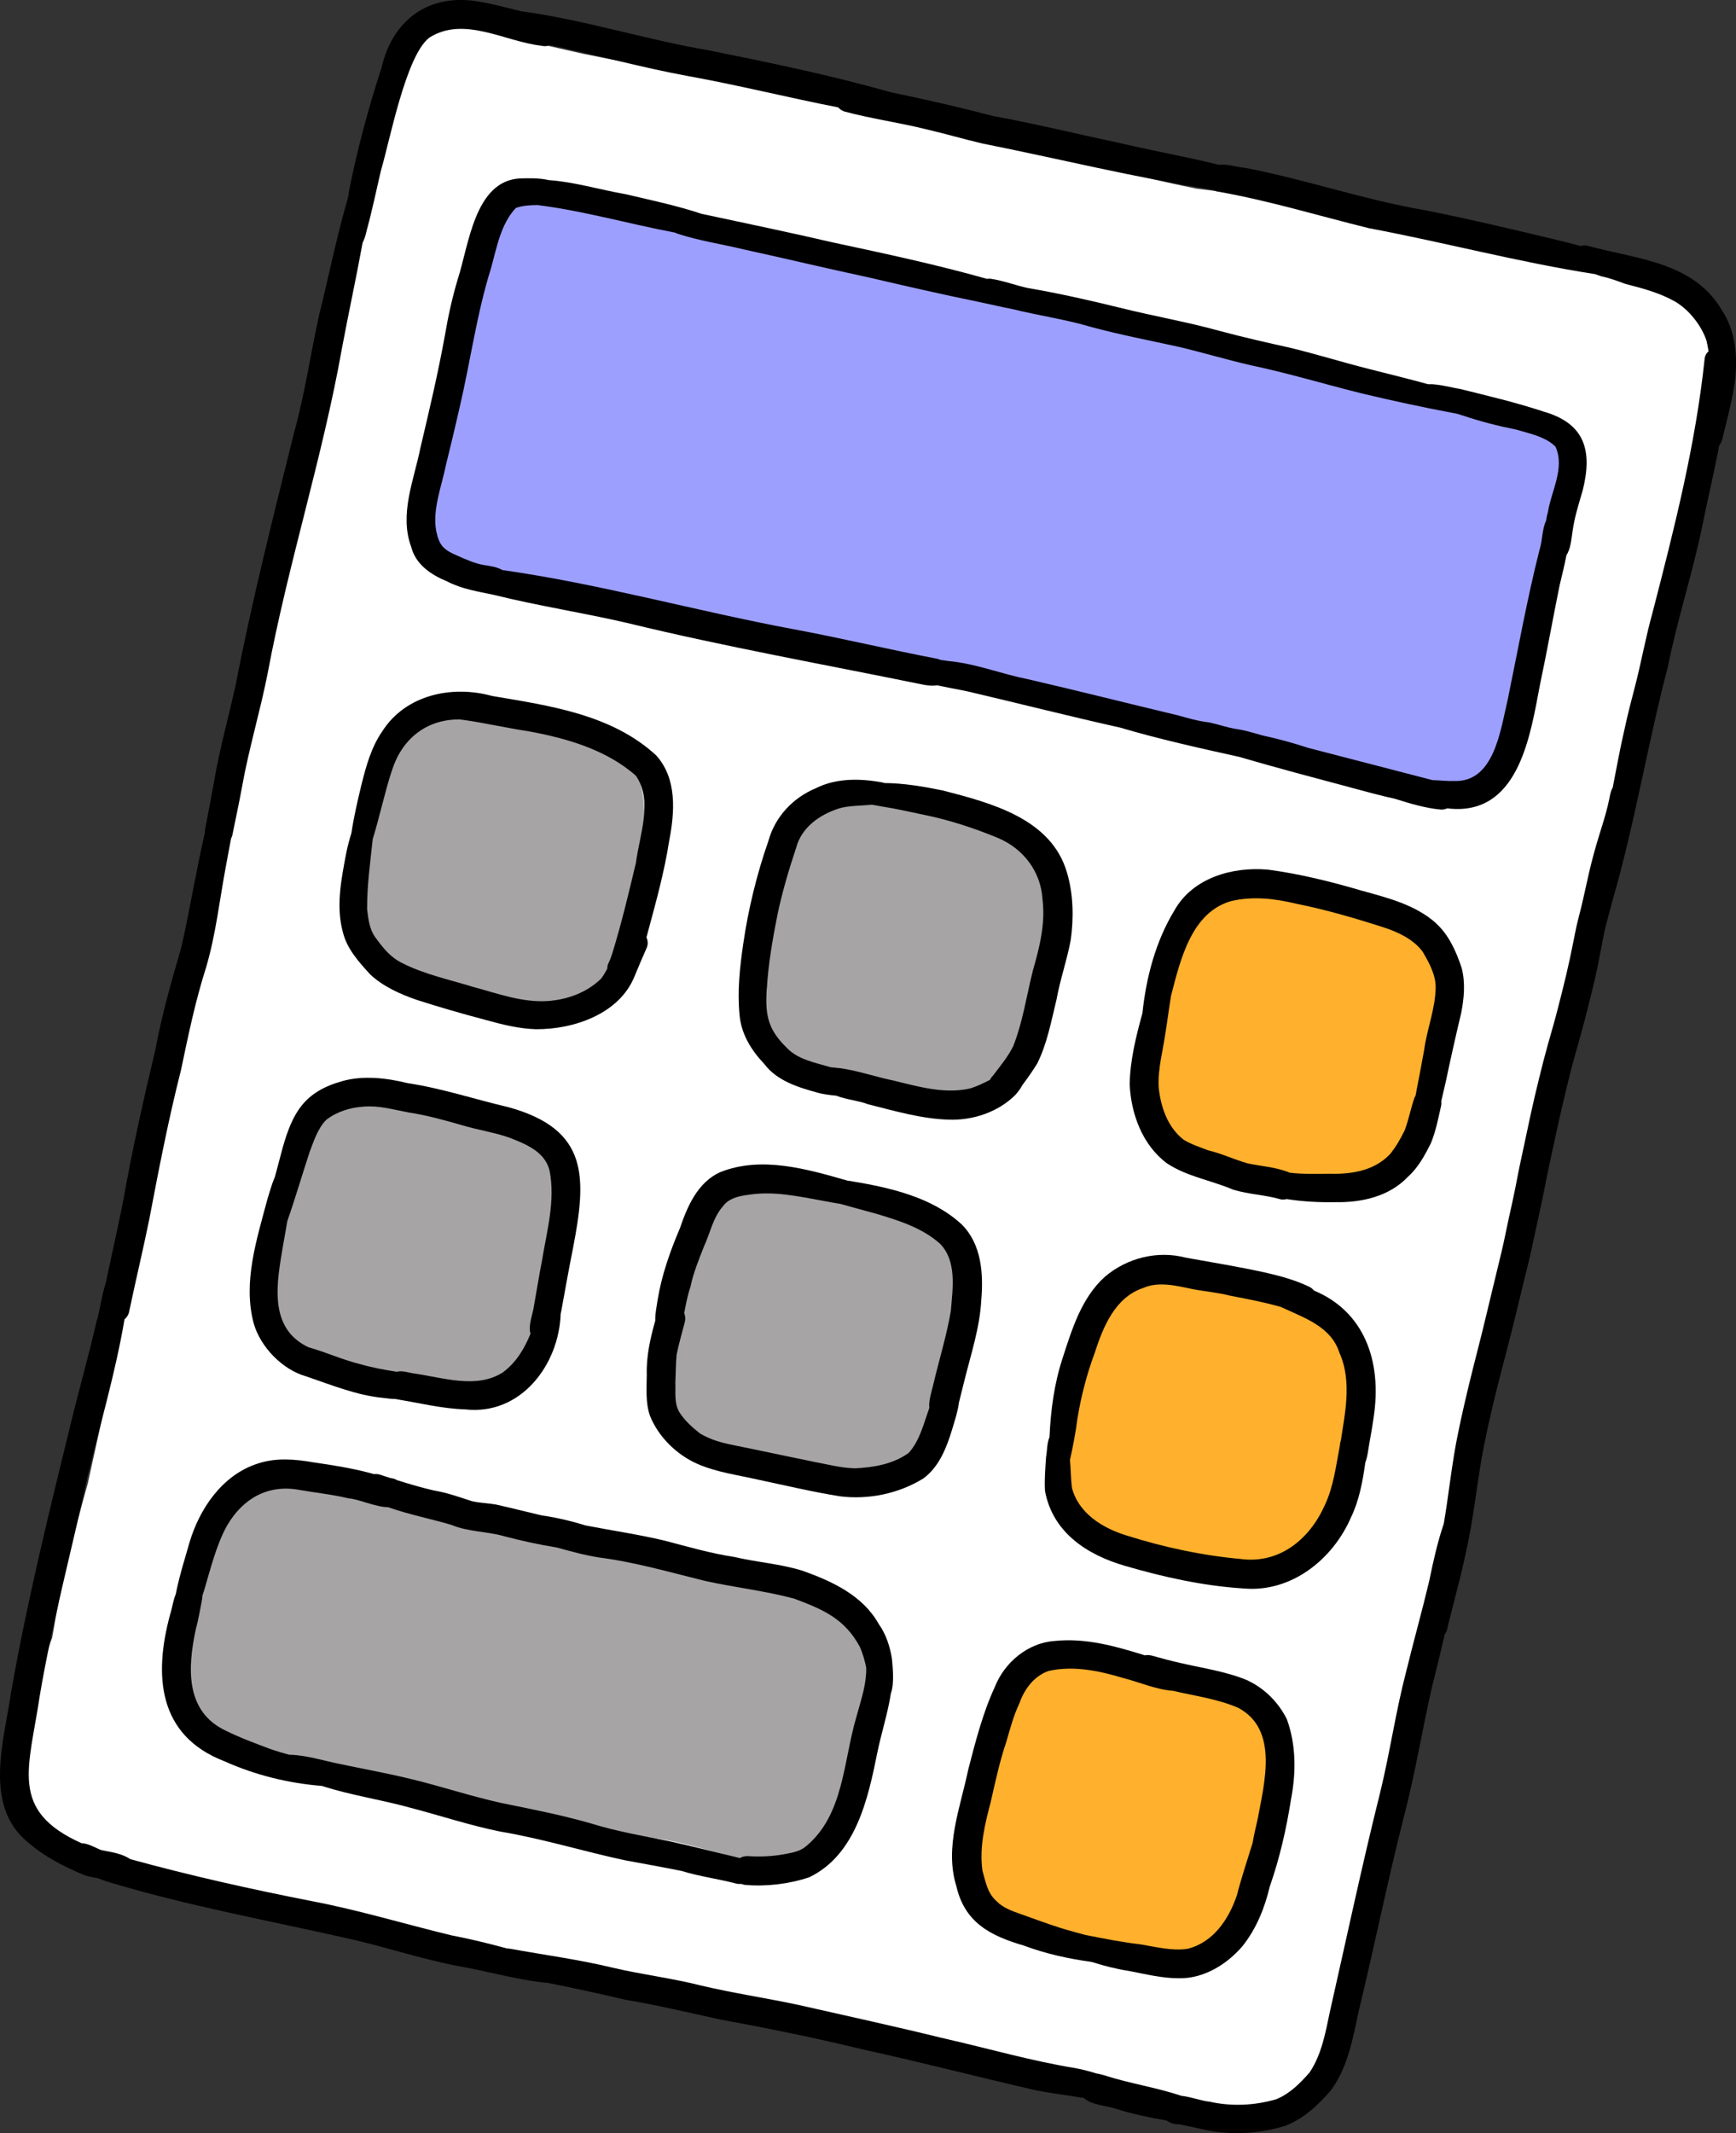
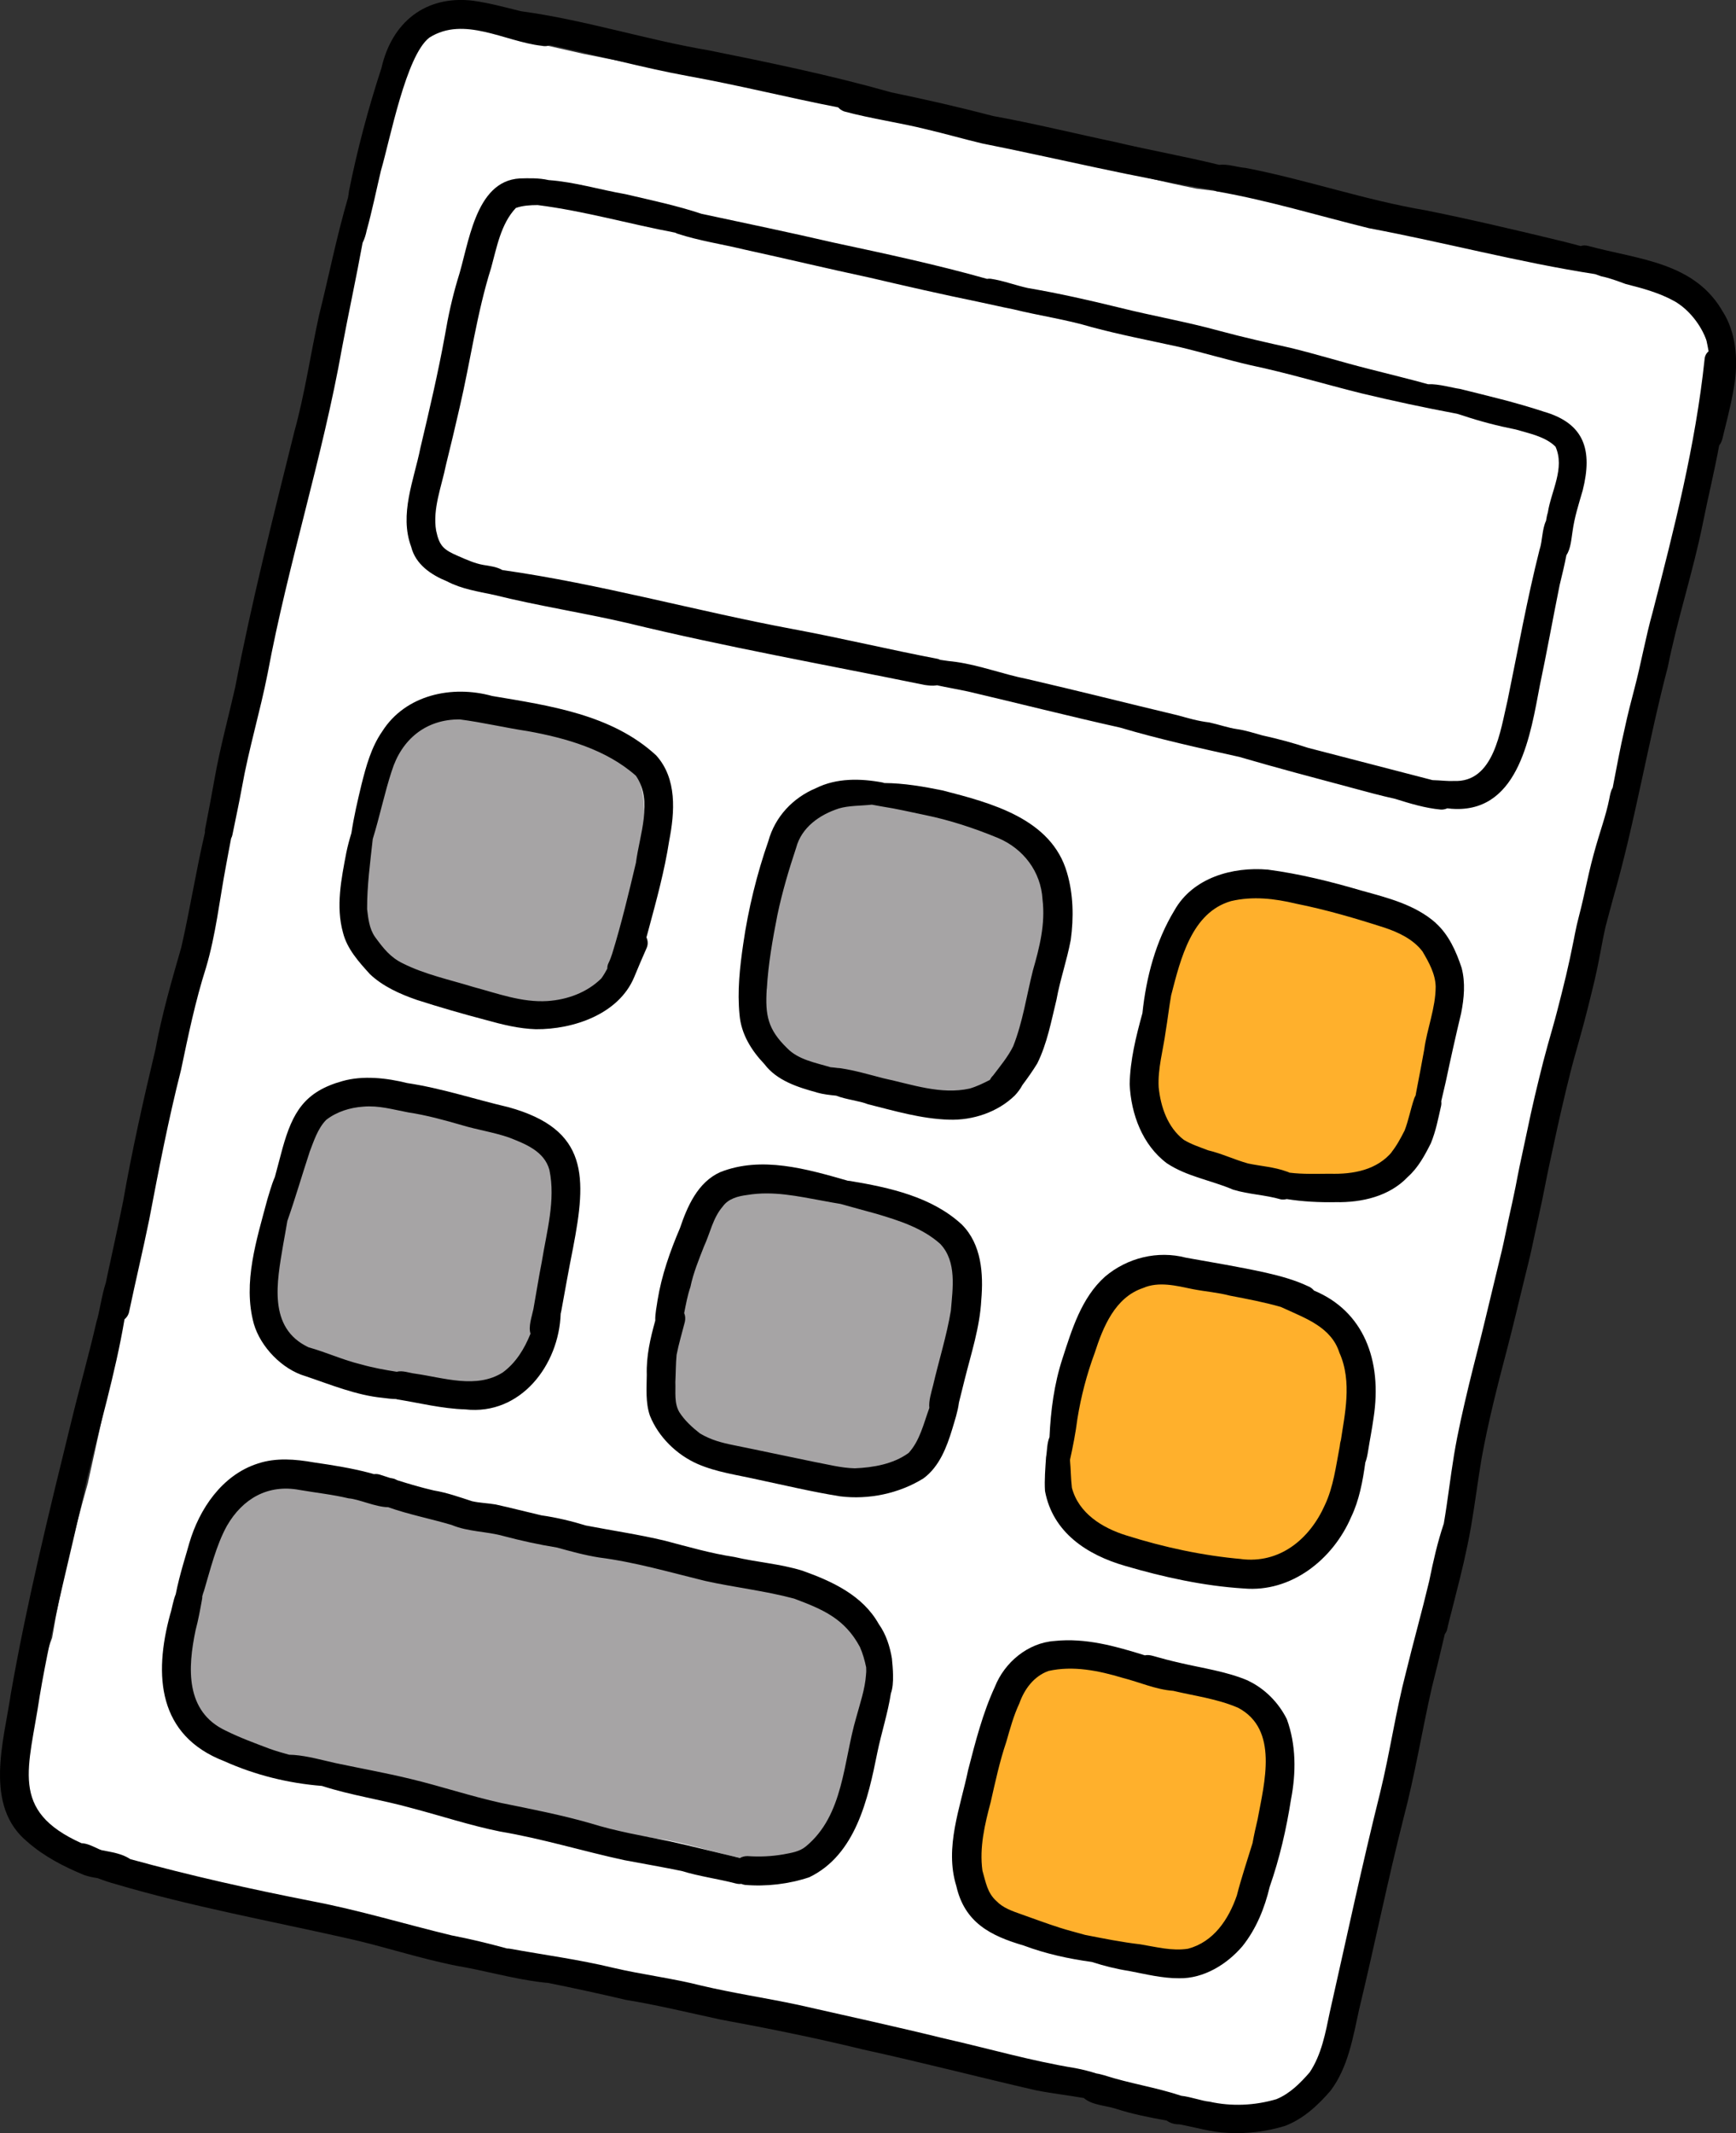
<svg xmlns="http://www.w3.org/2000/svg" id="_レイヤー_2" data-name="レイヤー 2" viewBox="0 0 467.97 574.91">
  <rect x="0" y="0" width="467.97" height="574.91" fill="#333333" stroke="none" />
  <defs>
    <style>
      .cls-1 {
        fill: #fff;
      }

      .cls-2 {
        fill: #9d9fff;
      }

      .cls-3 {
        fill: #ffb02c;
      }

      .cls-4 {
        fill: #a6a4a5;
      }
    </style>
  </defs>
  <g id="ill_calculator">
    <g>
      <path class="cls-1" d="m460.81,95.47c1.92,6.08.64,12.04-1.32,21.92-2.91,18.55-7.61,36.74-12.23,54.93-5.41,19.06-8.99,38.55-13.71,57.78-3.21,12.98-7.18,24.69-10.18,37.47-4.55,19.18-8.61,38.48-13.48,57.58-2.4,11.42-4.65,23.04-8.03,34.18-1.61,5.37-3.04,10.84-4.48,16.26-.03.08-.06.16-.09.25.6.76.89,1.8.66,3.07-1.3,5.6-2.56,11.22-3.82,16.83-2.93,11.41-3.95,23.16-6.36,34.67-2.8,11.43-5.23,22.93-7.58,34.46-3.52,14.19-6.91,28.4-10.94,42.45-2.71,12.08-6.2,23.93-10.12,35.66,3.52,2.04.74,6.39-.36,9.34-3.64,11.43-12.75,15.87-24.2,16.05-7.98-.41-15.96-1.23-23.92-1.92-10.2-1.82-19.87-6.04-30.18-7.52-6.91-1.2-13.86-2.13-20.73-3.52-11.85-2.54-24.23-6.74-36.03-8.55-7.11-1.26-14.29-2.14-21.37-3.57-13.73-3.26-27.43-6.71-41.36-8.99-10.37-2.15-20.24-6.18-30.71-7.94-10.29-1.94-20.42-4.5-30.61-6.86-7.16-1.52-14.39-2.7-21.55-4.25-7.09-1.5-14.04-3.59-21.02-5.47-6.77-1.79-13.67-3.05-20.39-5.01-6.9-1.96-14.04-4.07-19.54-8.9-3.33-3.13-10.32-7.39-9.76-12.18-.02-.38.06-.75.23-1.07-1.52-5.23-.27-11.18,1.02-17.75,1.7-7.91,2.45-15.95,5.4-23.45,2.32-14.09,5.76-27.96,9.63-41.7,2.31-10.38,4.62-21,6.76-31.29,3.26-17.23,7.51-34.2,11.5-51.26,1.29-7.32,2.45-13.56,4.05-20.57,5.55-25.29,8.61-50.95,15.98-75.71,1.64-6.55,3.29-13.11,5.2-19.59-.32-.77-.4-1.64-.19-2.5,1.89-8.31,4.27-16.49,6.15-24.8,4.21-28.19,12.03-55.16,18.72-82.71,2.39-13.09,5.23-26.44,7.64-39.32,4.19-14.96,4.27-38.86,20.67-45.61,2.73-1.67,8.01-1.23,8.64,1.64,3.72.58,7.37,1.62,11.01,2.54,5.82,1.36,11.66,2.64,17.49,3.98,18.15,3.72,36.47,6.62,54.48,11.01,18.77,3.85,37.57,7.56,56.2,12.1,13.73,3.43,27.55,6.62,41.23,10.22,4.39,1.14,8.84,2.07,13.28,2.99,6.15.73,12.29,1.57,18.39,2.68,11.66,2.15,23.21,4.8,34.84,7.05,16.88,3.44,33.57,7.65,50.29,11.75,8.42,1.98,17.14,3.58,24.71,7.99,5.06,2.82,8.79,7.7,9.83,13.43.09.48.18,1.07.27,1.71Z" />
-       <path class="cls-2" d="m424.87,125.07c.49,17.54-5.23,34.51-9.1,51.43-4.65,14-7.18,39.82-27.62,35.86-21.73-5.4-43.63-10.03-65.45-15.08-25.06-7.31-49.61-15.72-75.8-17.53-11.91-1.24-23.2-5.37-34.94-7.43-12.96-1.73-25.89-4.5-38.68-6.46-6.96-1.63-13.8-3.71-20.88-4.88-7.09-1.46-14-3.7-20.9-5.87-5.49-2.16-13.13-2.96-15.47-9.2-1.93-5.98-.24-12.54.55-18.54,1.88-14.14,6.04-27.79,9.78-41.51,3.26-10.14,4.3-22.09,11.89-30.1,2.93-2.45,7.33-3.64,10.9-1.97,1.2.27,2.46.78,3.21,1.64,5.62.37,11.15,1.42,16.67,2.47,8.65,1.42,17.25,3.05,25.84,4.84,12.8,2.16,25.3,5.86,38.1,7.97,6.2.94,12.42,1.8,18.52,3.25,18.36,3.61,36.82,6.88,54.42,13.43,15.27,4.47,31.13,6.56,46.5,10.68,6.31,1.63,12.7,2.9,19.07,4.27,9.95,2.24,19.57,5.67,29.27,8.78,5.98,1.56,11.67,3.95,17.45,6.11,1,.41,1.68,1.05,2.08,1.78,2.18,1.49,4.12,3.35,4.55,6.07Z" />
      <g>
        <path class="cls-4" d="m231.28,439.95c5.09,9.23,2.84,20.39,1.61,30.36-1.74,9.07-4,24.32-11.74,29.96-3.34,2.48-10.91,7.25-13.05,1.42-11.03-.25-21.35-5.14-32.33-6.35-9-1.7-31.9-2.21-38.26-7.61-7.95-.71-15.77-2.08-23.54-3.88-6.25-1.04-12.52-2.09-18.47-4.35-8.75-3.14-17.29-6.86-26.54-8.35-25.48-3.43-20.98-32.3-13.49-49.77.14-.29.29-.57.46-.84,2.22-6.86,5.45-13.78,11.61-17.79,4.12-1.77,8.64-2.96,13.12-3.32,14.52.45,28.7,4.39,43.07,6.24,10.65,2.04,21.28,4.32,31.73,7.19,9.42,2.61,19.04,4.98,28.73,6.13,8.02,1.25,15.88,3.37,23.73,5.39,2.67.65,5.27,1.54,7.72,2.77,6.27,2.72,12.57,6.4,15.63,12.8Z" />
        <path class="cls-4" d="m245.89,324.81c8.58,3.25,13.76,10.62,12.98,19.89-.58,9.52-2.43,18.9-3.89,28.21-1.02,5.43-1.46,11.09-3.73,16.18-2.58,5.77-8.51,9.29-14.7,9.75-5.65.8-11.38.81-17.03.12-8.35-.71-16.51-2.86-24.4-5.61-6.34-2.61-11.98-9.3-13.96-15.82-1.3-4.59-1.12-8.58-.68-13.14.75-7.22,2.39-14.3,4.98-21.09,1.34-5.72,2.9-11.46,5.46-16.77,6.98-9.49,21.52-8.18,31.89-6.77,7.75,1.31,15.62,2.47,23.08,5.03Z" />
        <path class="cls-4" d="m135.42,303.18c12.37,4.24,16.07,9.21,15.49,22.42.06,13.39-2.09,26.98-7.41,39.32-3.83,8.49-13.75,12.3-22.61,11.83-7.52-.7-14.85-2.68-22.22-4.23-6.92-1.13-13.48-4.33-18.56-9.19-6.57-6.85-6.98-16.82-5.8-25.73.45-6.49,1.26-12.95,2.05-19.41.18-1.8,1.62-3.35,3.43-3.54,1.77-5.44,4.32-11.17,9.23-14.45,2.77-1.48,5.93-1.91,8.98-2.43,5.52-.85,11.06.29,16.55.9,7.02,1.08,14.1,2.27,20.86,4.48Z" />
        <path class="cls-4" d="m284.05,238.93c1.59,8.45-.75,17.06-2.42,25.33-1.65,6.64-2.94,13.48-5.68,19.77-5.45,10.35-16.72,13.88-27.8,13.21-11.09-.57-22.11-3.95-31.9-9.03-5.12-.88-7.96-5.87-9.54-10.39-5.95-13.91-.72-37.47,4.69-51.18,1.35-2.56,3.29-4.74,5.14-6.93,1-1.15,2.1-2.24,3.5-2.87,4.74-1.57,9.63-3.6,14.71-3.33,8.1,1.3,16.01,3.7,24.13,5.07,5.53,1.03,11.22,2.39,15.72,5.95,4.36,3.74,7.98,8.79,9.44,14.4Z" />
        <path class="cls-4" d="m173.55,216.15c1.12,12.12-2.51,24.03-4.93,35.8-3.01,17.36-13.68,21.82-30.11,20.79-4.57-.3-9.23-.4-13.68-1.64-3-.9-5.97-1.88-8.91-2.94-10.4-3.93-17.53-14.27-18.34-25.25-.65-6.85,1.34-13.53,2.13-20.26.7-7.55,2.95-14.92,6.18-21.77,5.36-10.56,19.6-9.93,29.7-8.54,8.47,1.3,16.68,3.81,24.62,6.36,8.54,2.39,12.46,8.96,13.34,17.45Z" />
      </g>
      <g>
        <path class="cls-3" d="m389.48,267.36c.35,11.2-2.05,22.41-4.1,33.26-1.68,17.45-17.98,18.82-32.2,18.71-11.43-1.04-24.88-1.15-34.47-8.09-3.27-2.75-4.35-7.06-5.84-10.89-1.13-1.57-1.46-3.56-1.62-5.45.06-8.23.15-16.84,2.71-24.72.98-3.02,1.98-6.04,2.91-9.08,1.52-4.95,1.86-10.55,5.34-14.64,5.36-5.6,13.77-7.23,21.26-7.03,10,.73,19.69,3.63,29.06,7.07,9.73,2.61,16.88,10.55,16.96,20.85Z" />
        <path class="cls-3" d="m365.57,364.71c4.45,10.17,1.39,23.4-.53,33.7-1.5,10.66-8.04,18.84-17.77,23.28-9.25,3.04-19.22,1.73-28.68.47-11.16-1.68-24.13-3.43-29.02-15.21-3.61-10.58-2.48-22.03.8-32.52-2.48-3.42,2.14-15.89,4.46-19.22,7.98-15.23,27.7-11.64,41.69-9.01,14.04,3.41,22.16,4.48,29.05,18.52Z" />
        <path class="cls-3" d="m339.61,460.33c8.92,10.14,2.84,28.1,1.17,40.18-3.68,18.5-10.61,31.32-31.8,28.12-6.39-.45-12.67-1.79-18.89-3.24-6.34-1.32-12.63-2.88-18.09-6.52-7-4.14-8.02-13.33-8.63-20.71-.85-11.86,1.61-23.64,6.34-34.49,1.19-3.83,3.09-7.41,4.44-11.18.77-1.94,2.92-2.99,4.9-2.32,10.41-4.97,22.06-1.72,32.8.32,5.5,1.16,10.85,2.88,16.25,4.42,4.04,1.27,8.53,2.22,11.52,5.44Z" />
      </g>
      <g>
        <path d="m464.43,84.07c.07.11.13.22.2.32-7.58-13.8-22.93-14.42-36.5-18.11-.76-.2-1.44-.17-2.01.03-1.43-.36-2.82-.72-4.41-1.15-12.12-2.93-24.93-5.97-37.25-8.45-16.43-2.76-32.26-8.28-48.7-11.46-2.26-.16-4.81-1.12-7.09-.82-9.23-2.28-18.65-3.92-27.89-6.12-11.02-2.32-21.97-5.03-33.05-7.04-9.09-2.38-18.24-4.47-27.44-6.37-.09-.02-.16-.05-.25-.07-16.1-4.55-32.48-7.94-48.87-11.24-17.05-2.88-33.64-8.26-50.77-10.57-4.28-1.07-8.53-2.22-12.89-2.83-12.81-1.53-21.89,5.82-24.68,18.13-3.55,10.86-6.51,21.94-8.75,33.15-.07.6-.16,1.22-.28,1.85-3.06,10.43-5.16,21.12-7.8,31.67-2.29,10.42-3.8,21.02-6.65,31.32-5.69,22.89-11.49,45.75-15.95,68.93-1.87,8.22-4.1,16.37-5.57,24.68-.79,4.47-1.64,8.92-2.51,13.37-.09.36-.1.72-.07,1.07-2.39,10.25-4.03,20.66-6.37,30.92-2.63,9.12-5.27,18.22-6.98,27.57-3.25,13.59-6.31,27.21-8.72,40.97-1.37,6.77-2.86,13.52-4.32,20.28-.11.52-.21,1.04-.32,1.57-1.16,3.48-1.72,8.1-2.54,10.59-2.08,9.08-4.65,18.03-6.84,27.09-5.89,23.95-12.01,48.88-16.24,73.12-1.88,12.79-7.4,30.24,4.55,39.98,4.45,3.91,9.82,6.66,15.24,8.89,1.16.41,2.38.63,3.61.83,1.58.61,3.19,1.15,4.83,1.6,20.51,6.06,41.58,9.9,62.43,14.61,9.9,2.19,19.05,5.32,29.37,7.39,7.74,1.29,15.31,3.54,23.11,4.47.55.06,1.11.13,1.66.16,7.01,1.41,14,2.93,20.96,4.57,8.6,1.4,17.04,3.48,25.55,5.31,12.92,2.38,25.79,4.98,38.56,8.1,15.53,3.39,30.91,7.39,46.39,10.95,4.3.86,8.67,1.34,12.98,2.1,2.24,1.92,5.76,1.99,8.5,2.84,4.52,1.48,9.17,2.39,13.84,3.23.93.69,2.18,1.05,3.4,1.02,4.11.73,8.59,2.13,13.02,2.3,5.2.3,10.48-.35,15.46-1.87,4.95-1.88,8.89-5.55,12.3-9.5,4.77-6.34,6.06-14.47,7.73-22.04,4.14-17.16,7.63-34.47,11.98-51.58,3.03-11.48,4.91-23.21,7.53-34.78,1.24-4.87,2.42-9.76,3.55-14.65.3-.38.54-.81.64-1.3.34-1.61.77-3.19,1.18-4.78.38-1.49.75-2.98,1.13-4.47,1.56-6.04,3.02-12.12,4.1-18.28,1.07-6.15,1.83-12.36,2.87-18.52,1.81-10.02,4.36-19.9,6.95-29.75,1.62-6.15,3.05-12.36,4.58-18.54.71-2.87,1.44-5.74,2.06-8.63.62-2.91,1.24-5.82,1.89-8.73.68-3.06,1.3-6.13,1.9-9.21.63-3.23,1.37-6.45,2.05-9.68,1.38-6.47,2.86-12.92,4.47-19.34.71-2.83,1.52-5.64,2.31-8.45.89-3.15,1.74-6.3,2.53-9.48.8-3.2,1.61-6.41,2.3-9.64.65-3.02,1.18-6.06,1.78-9.09.19-.95.4-1.9.61-2.85.63-2.4,1.27-4.78,1.97-7.34,5.93-20.51,9.38-41.93,14.81-62.62,2.62-13.09,6.78-25.52,9.43-38.65,1.4-7.02,3.12-13.99,4.41-21.03.04-.04.08-.08.12-.13.74-1.02.87-2.27,1.18-3.45,1.13-4.48,2.24-8.99,2.91-13.56.85-6.33.27-13.31-3.2-18.84Zm-18.93,80.93c-1.86,6.58-3.13,13.86-4.9,20.55-.89,3.37-1.82,6.97-2.62,10.71-1.25,5.31-2.2,10.68-3.25,16.03-.58.95-.72,2.04-.94,3.12-.23,1.11-.49,2.21-.79,3.31-.62,2.3-1.36,4.57-2.05,6.84-.97,3.19-1.85,6.4-2.6,9.65-.73,3.14-1.37,6.3-2.14,9.43-.38,1.54-.79,3.07-1.15,4.61-.33,1.43-.59,2.87-.88,4.31-.62,3.15-1.3,6.3-2.04,9.43-.73,3.1-1.53,6.18-2.32,9.27-.8,3.13-1.72,6.23-2.59,9.34-.84,3.01-1.62,6.03-2.35,9.06-.76,3.14-1.53,6.29-2.21,9.45-.7,3.26-1.4,6.52-2.09,9.78-.32,1.52-.67,3.04-.98,4.57-.37,1.79-.7,3.58-1.05,5.37-.57,2.87-1.22,5.73-1.85,8.59-.63,2.87-1.18,5.75-1.85,8.61-1.43,6.02-2.93,12.02-4.35,18.04-1.44,6.07-3.07,12.1-4.53,18.17-1.5,6.27-2.97,12.57-4.02,18.93-1.01,6.12-1.69,12.29-2.74,18.39,0,.03-.01.06-.02.09-1.7,5.06-2.79,9.91-3.92,15.44-1.93,8.12-4.22,16.24-6.23,24.48-2.8,10.7-4.35,21.71-6.98,32.46-4.92,19.69-9.13,39.54-13.61,59.34-1.15,5.53-2.21,11.36-5.4,16.13-2.52,2.89-5.32,5.74-8.97,7.24-5.83,1.72-12.1,2.01-18.04.67-1.99-.16-4.99-1.3-7.62-1.59-6.79-2.27-13.94-3.31-20.75-5.52-.68-.18-1.39-.39-2.11-.49-1.8-.57-3.67-1.06-5.68-1.44-11.91-1.93-23.5-5.32-35.26-7.97-13.13-3.23-26.35-6.11-39.54-9.1-8.62-1.83-17.36-3.13-25.94-5.15-7.9-2.02-16.01-2.97-23.94-4.84-9.15-2.21-18.48-3.44-27.72-5.12-.28-.05-.54-.06-.79-.06-4.94-1.35-9.92-2.57-14.94-3.53-12.52-3.02-24.85-6.78-37.51-9.2-16.49-3.23-32.91-6.89-49.11-11.35-2.28-1.53-5.03-1.88-7.7-2.41-.22-.08-.44-.16-.65-.24-1.54-.7-3.26-1.62-4.81-1.65-19.61-8.81-14.15-20.14-11.28-39.58,3.28-19.59,8.56-38.9,12.7-58.33,3.43-14.41,7.7-28.66,10.17-43.27.61-.51,1.07-1.2,1.24-2.02,1.74-8.3,3.72-16.54,5.42-24.85,2.57-13.5,5.18-26.99,8.57-40.32,1.94-9.27,3.86-18.55,6.74-27.58,2.66-8.97,3.62-18.07,5.35-27.28.45-2.52.95-5.05,1.42-7.58.15-.28.28-.58.34-.9.86-4.3,1.81-8.59,2.59-12.91,1.83-10.32,4.9-20.38,6.92-30.66,5.5-29.52,14.81-58.17,20.05-87.73,1.77-9.45,3.82-18.83,5.54-28.29.54-1.09.91-2.33,1.09-3.29,1.48-5.35,2.59-10.8,3.86-16.2,2.47-8.39,6.73-30.95,13.04-35.82,9.37-5.95,20.37,1.08,30.23,2.19.9.2,1.69.11,2.36-.16,12.43,2.64,24.7,6.05,37.21,8.34,13.54,2.44,26.92,5.8,40.42,8.43.4.46.93.85,1.64,1.1,7.34,1.98,14.91,3,22.29,4.85,4.96,1.16,9.87,2.58,14.83,3.76,20.81,4.15,41.38,9.25,62.34,12.52.36.22.76.39,1.22.46,13.99,2.48,26.8,6.43,40.78,9.88,20.37,3.82,40.46,9.2,60.94,12.37.53.2,1.08.4,1.64.58,2.27.46,4.43,1.29,6.6,2.08,4.52,1.15,9.1,2.37,13.19,4.66,3.81,2.19,7.06,6.3,8.57,10.48.22,1.01.42,2,.59,3-.6.49-1.03,1.23-1.09,2.22-2.45,23.14-8.18,45.59-14,68.12Z" />
        <path d="m416,110.89c-7.37-2.43-14.96-4.21-22.5-6.09-1.87-.23-5.71-1.39-8.53-1.25-5.26-1.46-10.59-2.73-15.85-4.09-7.1-1.78-14.09-3.97-21.2-5.7-6.37-1.42-12.74-2.85-19.04-4.55-9.06-2.5-18.01-4.02-27.27-6.34-8.12-1.99-16.27-3.83-24.52-5.24-3.37-.73-6.6-1.99-10.02-2.5-.34-.05-.67-.02-1,.03-13.63-3.85-27.5-6.81-41.36-9.78-11.79-2.73-23.75-5.22-35.62-7.76-6.72-2.24-13.52-3.65-20.49-5.29-6.89-1.19-13.73-3.3-20.7-3.79-2.57-.61-5.52-.51-7.78-.45-12.2.69-13.74,18.05-16.74,27.2-1.47,4.93-2.58,9.95-3.43,15.01-1.85,10.21-4.23,20.31-6.62,30.4-1.74,8.69-5.75,17.89-2.49,26.66,1.19,4.76,5.36,7.56,9.66,9.32,4.03,2.1,8.28,2.71,12.62,3.64,11.88,2.96,24.06,4.81,35.98,7.58,26.52,6.45,53.41,11.23,80.14,16.7,1.08.14,2.11.29,3.18.12.05,0,.09-.03.13-.04,2.78.61,5.58,1.08,8.37,1.68,13.67,3.2,27.29,6.67,41.02,9.73,10.59,3.14,21.37,5.51,32.13,7.9,10.08,2.95,20.12,5.6,30.29,8.32,3.49.95,7.93,2.15,11.78,3,4.01,1.26,8.06,2.49,12.26,2.88.62.03,1.21-.1,1.75-.34.77.1,1.54.17,2.32.18,17.17.35,20.14-20.34,22.64-33.39,1.89-8.96,3.51-17.99,5.32-26.96.66-2.68,1.3-5.37,1.83-8.08,1.17-1.67,1.34-4.49,1.65-6.41.56-3.96,1.58-7.03,2.75-11.08,2.66-10.67.6-18.04-10.69-21.22Zm-.96,37.14c-3.4,13.44-5.84,27.1-8.64,40.68-1.95,8.09-3.61,22.34-14.58,21.76-1.35.11-3.52-.17-5.65-.22-11.21-2.9-22.21-5.75-33.55-8.7-4.07-1.35-8.21-2.45-12.39-3.37-2.19-.61-4.45-1.35-6.73-1.67-2.37-.33-5.03-1.28-7.52-1.81-2.99-.35-5.57-1.11-8.53-1.93-13.53-3.22-27.01-6.64-40.57-9.77-6.47-1.28-12.65-3.68-19.19-4.61-1.43-.14-2.85-.35-4.26-.56-.19-.1-.39-.19-.61-.25-12.99-2.48-25.91-5.59-38.94-8.01-26.24-4.89-52.02-12.18-78.46-15.94-1.53-.89-3.42-1.09-5.14-1.38-2.37-.42-4.58-1.44-6.77-2.39-3.88-1.68-5.06-2.65-5.94-6.84-1.01-5.87,1.5-11.99,2.65-17.73,1.27-5.15,2.52-10.32,3.69-15.5,2.93-12.53,4.61-25.32,8.49-37.62,1.53-5.54,2.6-11.8,6.66-16.12,1.87-.66,3.87-.77,5.87-.78,12.51,1.58,24.71,5.1,37.09,7.44.22.12.45.23.72.31,5.79,1.88,11.84,2.77,17.75,4.2,11.1,2.42,22.74,5.22,34.05,7.63,9.77,2.29,19.28,4.46,29.35,6.53,3.02.62,6.13,1.37,9.27,1.98,6.98,1.72,14.13,2.72,21.04,4.78,7.95,2.14,15.66,3.6,23.74,5.38,5.98,1.42,12.89,3.46,19.18,4.91,9.97,2.09,19.78,5.06,29.68,7.53,8.65,2.08,17.26,3.92,25.97,5.55.49.15.97.31,1.46.45,4.71,1.59,9.53,2.83,14.41,3.8,3.47,1.03,7.98,1.9,10.68,4.63,2.58,5.83-1.17,11.93-2.07,17.73-.21.65-.36,1.43-.49,2.25-1.06,2.18-.99,5.51-1.7,7.63Z" />
        <path d="m99.67,262.5c3.56,3.36,8.15,5.41,12.73,6.99,6.17,1.99,12.41,3.78,18.68,5.43,4.37,1.22,8.82,2.32,13.37,2.46,10.1.08,22.33-4.04,26.5-14.02,1.1-2.63,2.19-5.27,3.36-7.87.42-.93.36-1.97-.05-2.86.2-.71.39-1.43.58-2.15,2.13-7.9,4.3-15.79,5.55-23.89,1.51-7.73,2.16-16.76-3.52-23.02-11.97-11.05-28.77-13.39-44.21-16-10.8-2.99-23.35-.35-29.64,9.57-2.96,4.27-4.34,9.38-5.59,14.36-1.03,4.3-2.05,8.62-2.7,13.01-.53,1.73-1.01,3.49-1.37,5.26-1.35,7.09-2.88,14.5-.89,21.61,1.1,4.37,4.25,7.85,7.21,11.11Zm5.92-54.67c2.65-8.58,9.27-14.04,18.39-13.94,6.1.79,12.17,2.24,18.3,3.16,10.21,1.84,21.19,4.95,29.15,12.03,4.66,6.83.96,15.92,0,23.43-1.9,8.03-3.95,16.6-6.42,24.57-.27.8-.53,1.57-.98,2.48-.24.47-.33.98-.32,1.49-.48.91-1.01,1.8-1.61,2.64-3.87,3.82-9.18,5.74-14.54,6.1-6.86.43-13.47-2.06-20.01-3.81-6.38-1.97-13-3.34-19-6.36-3.33-1.62-5.21-4.03-7.47-7.13-1.52-2.18-1.81-4.9-2.12-7.47-.03-6.31.84-12.61,1.52-18.89,1.87-6.04,3.14-12.27,5.1-18.29Z" />
        <path d="m82.31,370.87c6.67,2.24,13.74,5.18,20.88,5.86,1.2.13,2.39.33,3.59.32.08.03.16.06.24.08,6.12.99,12.17,2.52,18.4,2.71,14.97,1.68,25.28-12.02,25.72-25.79.05-.26.11-.52.17-.76,1.07-5.89,2.01-11.17,3.22-17.24-.04.19-.05.23-.05.27,0,.03-.01.06-.02.09,3.69-19.13,4.31-32.01-17.37-38.01-9.13-2.13-18.05-5.12-27.34-6.51-5.44-1.36-11.89-2.12-17.48-.52-10.2,2.84-13.4,8.41-16.12,18.12-.68,2.57-1.38,5.13-2.05,7.7-.97,2.21-1.63,4.86-2.03,6.05-2.85,10.74-6.69,22.44-3.65,33.52,1.81,6.24,7.62,12.27,13.88,14.11Zm1.1-60.28c1.18-3.04,2.2-6.38,4.5-8.76,2.82-2.21,6.45-3.34,10-3.58,4.24-.37,7.92.76,12.15,1.55,4.92.74,9.72,2.07,14.49,3.45,4.16,1.25,8.48,1.88,12.59,3.29,4.43,1.72,9.59,3.7,10.96,8.75,1.72,8.17-.74,16.64-2.04,24.72-.78,3.89-1.52,8.68-2.27,12.79-.42,2.03-1.4,4.69-.78,6.63-1.63,4.06-3.91,7.83-7.49,10.46-7.08,4.48-15.88,1.42-23.59.32-1.55-.17-3.38-.94-4.99-.51-3.23-.51-6.45-1.09-9.6-1.99-4.76-1.13-9.35-3.26-14.18-4.61-11.08-5.24-8.48-17.71-6.84-27.59.4-2.15.77-4.31,1.14-6.46.01-.03.02-.05.03-.08,2.13-6.07,3.91-12.25,5.93-18.36Z" />
        <path d="m220.2,294.44c1.7.49,3.46.67,5.21.85,2.67,1.06,6.36,1.4,8.54,2.3,7.19,1.8,14.44,3.96,21.89,4.17,6.4.21,13.12-2.02,17.73-6.53.72-.77,1.5-1.76,2.04-2.81,1.41-1.88,2.77-3.8,4-5.81,2.67-5.37,3.76-11.37,5.18-17.16,1.03-5.65,2.74-10.31,3.86-16.18.81-6,.7-12.26-1.02-18.08-4.21-14.59-20.48-18.79-33.51-22.16-5.17-1.05-10.45-1.97-15.75-2-.14-.05-.28-.1-.42-.14-5.96-1.12-12.44-1.25-17.99,1.52-6.23,2.59-11.05,7.73-12.84,14.28-3.03,8.62-5.45,18.45-6.76,27.65-.93,6.33-1.63,12.75-1,19.17.43,5.16,3.19,9.6,6.7,13.27,3.35,4.45,8.98,6.24,14.14,7.64Zm-13.49-27.93c.38-6.7,1.56-13.35,2.86-19.96,1.29-6.13,3.07-12.15,5.05-18.09,1.45-5.5,6.35-8.91,11.53-10.58,2.7-.8,5.86-.69,8.88-1.02.96.18,1.91.35,2.87.52,3.85.59,7.62,1.49,11.43,2.27,6.66,1.36,13.23,3.52,19.66,6.17,6.86,2.88,11.62,9.08,12.04,16.59.8,6.55-.79,12.88-2.59,19.12-1.72,6.83-2.72,13.88-5.32,20.45-1.42,2.86-3.5,5.34-5.42,7.88-.36.35-.64.75-.87,1.18-1.75.91-3.55,1.78-5.43,2.33-7.8,1.73-15.64-1.14-23.22-2.76-3.82-.98-7.6-2.11-11.5-2.7-.27-.05-.54-.07-.8-.07-.67-.09-1.34-.17-2-.22-4.03-1.22-8.7-2.01-11.72-5.16-5.18-5.04-5.92-8.83-5.47-15.95Z" />
        <path d="m258.48,378.07c.5-2.06,1.04-4.12,1.54-6.19,1.77-7.1,4.11-14.14,4.5-21.5.61-7.09.08-15.02-5.22-20.34-8.09-7.51-19.54-9.99-30.12-11.76-.21-.02-.44-.04-.67-.07-.02,0-.03-.01-.05-.02-10.95-3.13-23.17-6.72-34.32-2.29-6.04,2.72-8.85,9.19-10.85,15.1-2.67,6.25-4.95,12.73-6.04,19.45-.2,1.54-.69,3.64-.61,5.45-1.34,4.8-2.44,9.54-2.29,14.62-.04,3.66-.36,7.49.84,11,2.3,5.76,7.24,10.57,12.89,13.04,5.09,2.21,10.65,2.94,16.03,4.16,7.44,1.58,14.85,3.35,22.36,4.55,7.69.96,15.9-.75,22.48-4.85,4.27-3.16,6.26-8.39,7.75-13.3.67-2.28,1.48-4.66,1.79-7.06Zm-13.59,13.54c-4.12,2.98-9.49,3.9-14.48,4.11-3.77-.1-7.42-1.09-11.11-1.77-7.19-1.46-14.35-3.02-21.54-4.47-3.28-.66-6.09-1.4-9.06-3.15-2.08-1.62-4.12-3.48-5.55-5.71-1.47-2.46-.99-5.41-1.1-8.14.13-2.45.1-4.91.34-7.35.58-3,1.48-5.94,2.23-8.9.19-.89.1-1.68-.19-2.35.47-2.36.89-4.74,1.68-7.02.78-3.78,2.25-7.34,3.65-10.92,1.68-3.61,2.4-7.69,5.06-10.77,1.51-2.14,4.16-2.81,6.62-3.12,6.97-1.16,13.58.34,20.49,1.59,1.55.3,3.11.57,4.67.83,3.21.92,6.44,1.76,9.65,2.66,6.06,1.8,12.4,3.8,17.2,8.1,4.54,4.77,3.36,12.02,2.87,18.02-1.14,6.82-3.24,13.43-4.8,20.16-.45,1.79-1.21,4.13-1,6.04-1.54,4.2-2.54,8.83-5.62,12.17Z" />
        <path d="m387.05,248.75c-5.57-4.94-12.99-6.78-20-8.72-8.25-2.42-16.74-4.54-25.28-5.66-9.54-.83-20.22,2.17-25.18,10.98-5.06,8.33-7.61,18.01-8.63,27.7-1.73,6.28-3.32,12.67-3.44,19.17.37,8.02,3.43,16.36,10.03,21.29,5.41,3.6,11.97,4.58,17.86,7.11,4.22,1.29,8.68,1.39,12.9,2.63.57.07,1.09.03,1.55-.09,4.35.69,8.77.91,13.2.83,7.01.13,14.46-1.54,19.45-6.82,2.77-2.46,4.57-5.8,6.21-9.07,1.36-3.34,1.94-6.49,2.75-10.05.1-.47.1-.9.05-1.31.39-1.75.84-3.49,1.22-5.23,1.3-6.18,2.68-12.32,4.14-18.45.79-4.01,1.19-8.23.12-12.24-1.46-4.41-3.46-8.91-6.97-12.06Zm-8.46,56.02c-1.03,2.03-2.12,4.07-3.57,5.86.12-.12.23-.23.35-.35-4.16,5.09-10.62,6.23-16.88,6.05-3.62.02-7.28.16-10.88-.29-.23-.12-.48-.22-.75-.3-3.36-1.24-6.92-1.44-10.4-2.17-3.65-1.01-7.08-2.67-10.78-3.55-2.22-.85-4.52-1.59-6.57-2.83-4.36-3.35-6.23-8.87-6.77-14.17-.27-5.06,1.21-10.01,1.88-15,.54-3.25.91-6.51,1.48-9.76,2.58-10.02,5.59-22.36,16.15-25.41,5.87-1.37,11.7-.7,17.54.7,8.07,1.61,16.01,3.94,23.84,6.46,3.82,1.28,7.73,3.13,10.22,6.4,1.71,2.9,3.48,6.04,3.56,9.48-.01,5.84-2.34,11.33-3.1,17.06-.7,3.84-1.3,7.05-2.08,11.04-.06.4-.14.83-.23,1.27-.14.23-.26.47-.36.75-1,2.88-1.52,5.91-2.64,8.77Z" />
        <path d="m354.19,347.79c-.42-.5-.95-.91-1.59-1.15-3.6-1.7-7.44-2.74-11.31-3.63-7.16-1.59-14.39-2.76-21.6-4.06-7.63-1.99-15.8.02-21.81,5.11-6.36,5.69-8.93,14.23-11.48,22.1-2.24,6.85-3.16,13.98-3.49,21.15-.72,1.69-.61,3.64-.93,5.43-.19,3.02-.47,6.06-.28,9.09,2.08,11.19,11.34,17.23,21.62,20.19,10.39,3.04,21.1,5.4,31.92,6.08,12.86,1.15,24.1-7.85,29-19.28,2.13-4.42,3.11-9.58,3.8-14.64.39-1,.6-2.15.76-3.17.46-2.95,1.06-5.87,1.46-8.82,2.45-15.72-2.79-28.89-16.08-34.39Zm7.28,40.31c-.18.58-.28,1.18-.33,1.76-1.02,5.31-1.68,10.83-4,15.76-4.09,9.18-12.18,15.91-22.7,14.54.01,0,.02,0,.03,0,.14,0,.28.02.42.03-10.61-.91-21.16-3.19-31.32-6.4-6.42-2-12.81-5.94-14.62-12.83-.3-2.49-.28-5-.52-7.5.81-3.66,1.53-7.34,2-11.06.98-6.08,2.54-12.05,4.68-17.82,2.24-6.95,5.48-14.92,12.99-17.44,4.22-1.87,9.06-.62,13.39.28,3.34.66,6.74.89,10.04,1.76,4.61.89,9.23,1.75,13.75,3.05.35.16.71.31,1.04.47,5.84,2.68,12.59,5.08,14.74,11.86,3.55,7.83,1.35,16.99.41,23.54Z" />
        <path d="m240.46,447.14c-.54-3.35-1.59-6.68-3.58-9.46-4.32-7.72-12.55-11.51-20.55-14.36-5.96-1.86-12.26-2.27-18.33-3.7-6.37-.96-12.54-2.76-18.76-4.39-7.05-1.69-14.21-2.72-21.32-4.1-3.59-1.12-8.09-2.2-11.95-2.73-4.05-.94-8.2-2.02-12.37-2.94-2.1-.36-4.24-.4-6.33-.87-3.4-1.1-6.79-2.32-10.33-2.9-3.34-.77-6.62-1.74-9.88-2.77-.37-.22-.78-.4-1.23-.48-.24-.04-.47-.09-.7-.13-.92-.3-1.85-.6-2.77-.9-.56-.16-1.08-.19-1.56-.12-.36-.1-.72-.2-1.08-.31-4.97-1.32-10.03-2.11-15.11-2.85-5-.88-10.24-1.33-15.13.31-9.59,3.07-15.77,12.22-18.48,21.52-.57,2.22-2.57,8.24-3.63,13.69-.72,1.73-1,3.91-1.51,5.45-4.47,16.44-3.3,32.65,14.59,39.55,8.35,3.75,17.24,5.94,26.34,6.67,8.02,2.59,15.91,3.66,24.18,5.97,7.95,2.09,15.77,4.69,23.84,6.32,11.33,1.9,22.31,5.3,33.52,7.72,5.15.97,10.3,1.86,15.43,2.91,4.81,1.48,9.79,2.11,14.64,3.38.52.13,1,.15,1.45.1.29.12.6.22.95.27,5.79.49,11.83-.22,17.33-2.05,12.55-6.03,15.87-21.15,18.37-33.62,1.1-5.34,2.82-10.57,3.65-15.94.98-2.64.48-7.18.29-9.25Zm-7,4.09c-.27,4.01-1.61,7.8-2.65,11.65-3.49,11.82-3.33,26.33-13.6,34.76-1.69,1.41-3.93,1.72-6.02,2.12-3.2.56-6.46.7-9.7.47-.79,0-1.45.19-2.01.5-6.35-1.48-12.66-3.11-19.03-4.51-7.17-1.44-14.41-2.68-21.4-4.87-7.87-2.25-15.93-3.81-23.94-5.44-8.24-1.82-16.26-4.52-24.47-6.49-6.82-1.65-13.31-2.8-20.25-4.27-3.7-.83-7.39-1.89-11.18-2.19-.42-.03-.85-.05-1.27-.05-1.74-.48-3.48-.98-5.18-1.58-3.93-1.49-8.1-3.01-11.91-4.91-10.96-5.15-10.26-16.93-8.12-27.1.73-2.75,1.24-5.55,1.74-8.35.05-.25.06-.49.05-.73.15-.59.31-1.11.47-1.5,1.67-5.59,3.27-12.28,6.2-17.56,4.22-7.27,11-11.23,19.52-9.64,4.43.77,8.91,1.23,13.29,2.28,2.7.18,7.21,2.34,10.62,2.38,5.59,1.97,11.44,3.1,17.12,4.78,4.48,1.88,9.39,1.7,14.02,3,4.73,1.25,9.5,2.3,14.33,3.08,3.77,1.03,7.53,2.09,11.4,2.69,9.68,1.24,19.06,3.98,28.52,6.3,7.84,1.75,16.26,2.68,24.08,4.79,7.72,2.9,13.6,5.36,17.71,13.02.79,1.77,1.29,3.61,1.69,5.49.03.69.04,1.33-.04,1.86Z" />
        <path d="m336.46,452.94c-5.82-2.48-12.18-3.33-18.35-4.78-2.58-.58-5.14-1.26-7.68-1.98-.66-.16-1.26-.17-1.81-.06-7.91-2.46-15.97-4.75-24.34-3.87-7.18.49-13.49,5.77-16.09,12.35-3.29,7.12-5.24,14.8-7.2,22.38-2.12,10.2-6.42,20.87-3.2,31.3,2.24,9.85,9.16,13.41,18.16,16.05,5.93,2.22,12.11,3.57,18.37,4.43,3.25,1.04,6.56,1.89,9.94,2.41,4.51.85,8.98,2.01,13.6,1.98,6.61.12,12.88-3.73,17.07-8.65,3.69-4.61,5.99-10.26,7.33-15.97,2.68-7.67,4.49-15.54,5.75-23.57,1.39-7.16,1.4-14.7-1.11-21.61-2.2-4.45-5.93-8.26-10.44-10.38Zm2.54,37.43c-.5,2.1-.97,4.21-1.35,6.34-1.44,4.71-3.02,9.37-4.24,14.14-2.21,6.42-6.25,12.51-13.15,14.34-4.3.68-8.62-.49-12.85-1.18-5.02-.58-9.97-1.58-14.93-2.55-2.3-.66-4.63-1.23-6.92-1.97-3.46-1.11-6.87-2.39-10.3-3.6-2.39-.85-4.88-1.68-6.67-3.56-2.44-2.21-2.83-4.96-3.76-8.19-.86-6.24.64-12.48,2.23-18.48,1.25-5.48,2.38-10.83,4.2-16.21,1.01-3.51,1.96-7.05,3.52-10.37,1.35-3.83,3.9-7.31,7.83-8.74,6.67-1.51,13.61-.08,20.05,1.86,4.53,1.15,8.92,3.15,13.61,3.49,5.88,1.4,11.84,2.13,17.5,4.57,11,5.84,7.05,20.22,5.23,30.11Z" />
      </g>
    </g>
  </g>
</svg>